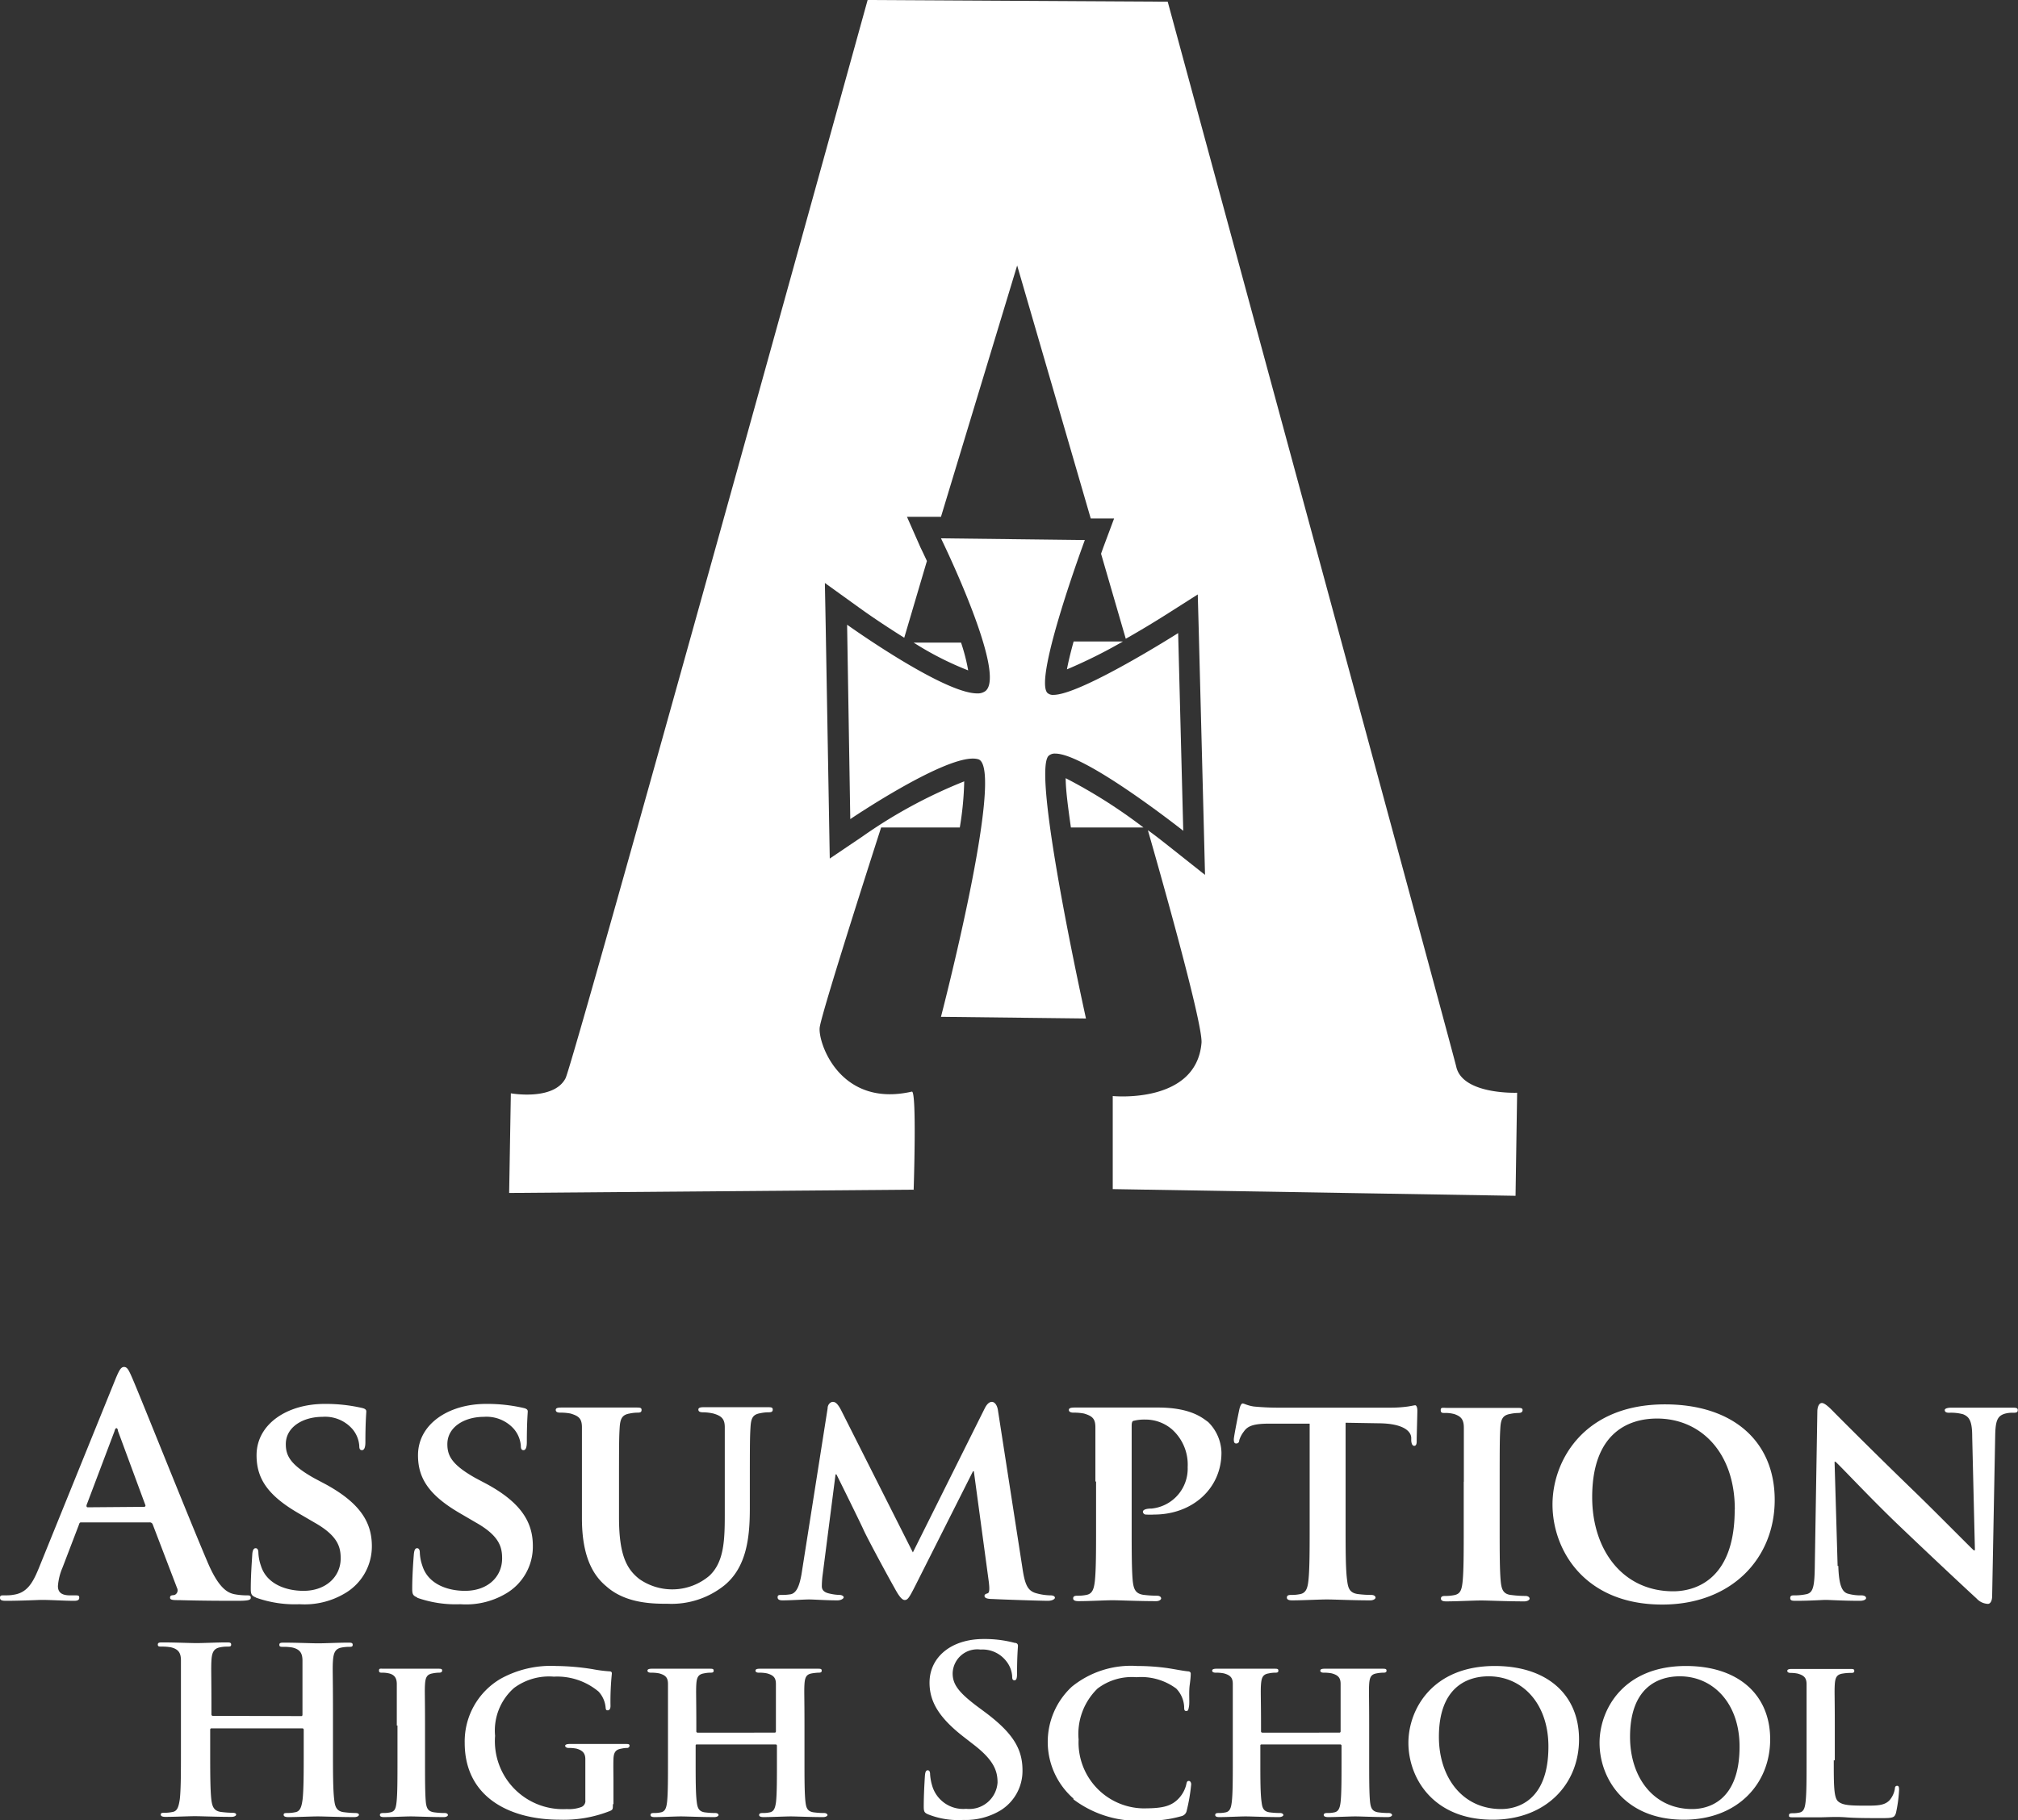
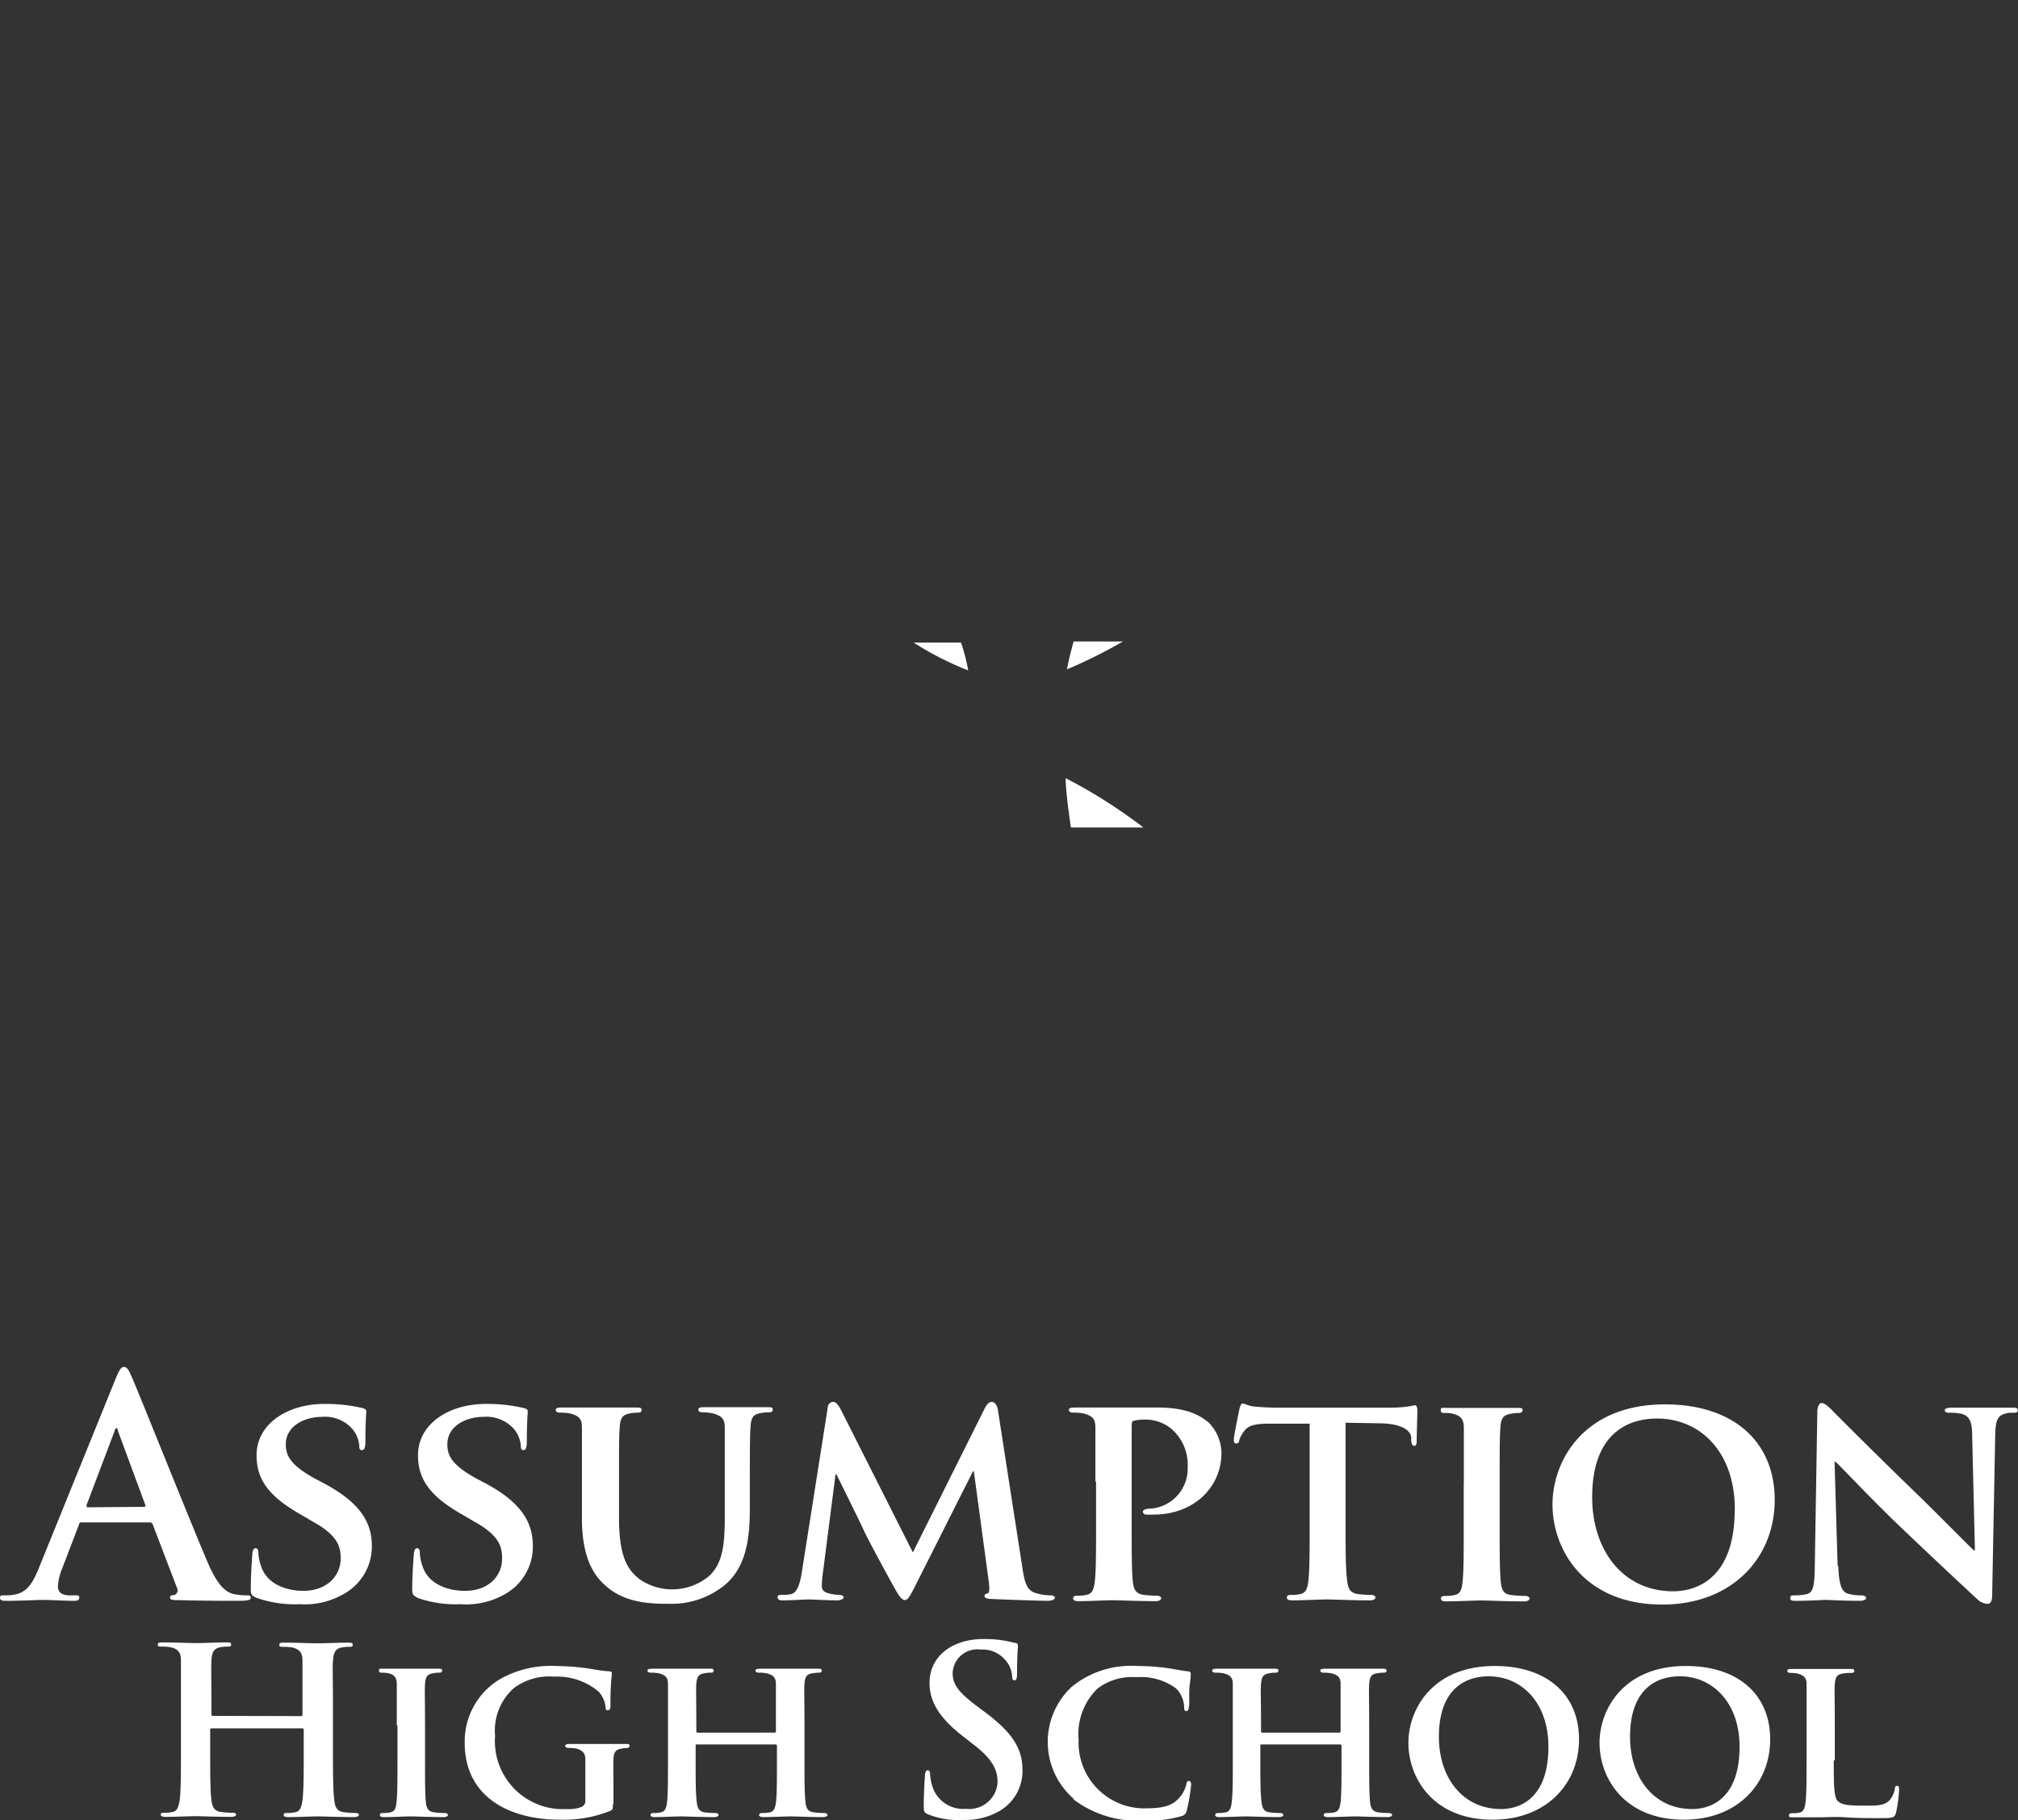
<svg xmlns="http://www.w3.org/2000/svg" id="Layer_1" data-name="Layer 1" width="178" height="160.59" viewBox="0 0 178 160.59">
  <rect x="0" y="0" width="178" height="160.59" fill="#333333" stroke="none" />
  <title>AHS_logo_full_NEW</title>
  <path d="M161.75,155.69c0,2.22,0,3.31.39,3.64s1,.37,2.42.37c1,0,1.67,0,2.12-.49a2.05,2.05,0,0,0,.46-1c0-.16.06-.26.21-.26s.16.18.16.38a12.36,12.36,0,0,1-.27,2c-.12.38-.2.47-1.15.47-1.3,0-2.36,0-3.27-.07s-1.67,0-2.41,0l-1,0c-.44,0-.89,0-1.26,0s-.35-.06-.35-.18.06-.18.29-.18a2.78,2.78,0,0,0,.64-.06c.37-.08.47-.41.53-.92.09-.73.09-2.1.09-3.68v-3.06c0-2.62,0-3.11,0-3.66s-.21-.78-.79-.94a3.05,3.05,0,0,0-.6-.06c-.2,0-.31-.06-.31-.18s.13-.17.4-.17c.84,0,2,0,2.49,0s1.92,0,2.62,0c.27,0,.4,0,.4.17s-.11.18-.33.18a4.25,4.25,0,0,0-.71.06c-.49.08-.64.33-.68.94s0,1,0,3.66v3.06Zm-8.31-1.2c0-3.83-2.34-6.2-5.27-6.2-2,0-4.39,1.06-4.39,5.34,0,3.56,2.06,6.37,5.49,6.37,1.28,0,4.17-.59,4.17-5.51Zm-12.35-.33c0-2.95,2.11-6.78,7.62-6.78,4.58,0,7.43,2.5,7.43,6.47s-2.93,7.09-7.61,7.09c-5.29,0-7.44-3.71-7.44-6.78Zm-4.51.33c0-3.83-2.33-6.2-5.27-6.2-2,0-4.39,1.06-4.39,5.34,0,3.56,2.06,6.37,5.49,6.37,1.28,0,4.17-.59,4.17-5.51Zm-12.35-.33c0-2.95,2.11-6.78,7.62-6.78,4.58,0,7.43,2.5,7.43,6.47s-2.93,7.09-7.62,7.09c-5.28,0-7.43-3.71-7.43-6.78Zm-6.08-.9s.1,0,.1-.12v-.37c0-2.62,0-3.25,0-3.8s-.21-.78-.78-.94a3.44,3.44,0,0,0-.7-.06c-.21,0-.31-.06-.31-.18s.12-.17.39-.17c1,0,2.25,0,2.72,0s1.63,0,2.33,0c.27,0,.4,0,.4.17s-.13.18-.33.18a3.15,3.15,0,0,0-.54.06c-.48.08-.62.33-.66.94s0,1,0,3.66v3.06c0,1.58,0,2.95.08,3.7.06.49.17.82.72.9a6.81,6.81,0,0,0,.93.06c.19,0,.29.1.29.18s-.14.18-.37.18c-1.18,0-2.37-.06-2.87-.06s-1.69.06-2.39.06c-.25,0-.4-.06-.4-.18s.09-.18.29-.18a2.79,2.79,0,0,0,.66-.06c.37-.08.48-.41.54-.92.08-.73.08-2.06.08-3.64V154.4a.11.11,0,0,0-.1-.1H111.3c-.06,0-.13,0-.13.1v1.33c0,1.58,0,2.91.11,3.66.06.49.16.82.7.9a7,7,0,0,0,.93.06c.2,0,.29.1.29.18s-.15.18-.38.18c-1.17,0-2.43-.06-2.95-.06s-1.61.06-2.33.06c-.23,0-.35-.06-.35-.18s.06-.18.29-.18a2.78,2.78,0,0,0,.64-.06c.37-.08.47-.41.53-.92.09-.73.09-2.1.09-3.68v-3.06c0-2.62,0-3.11,0-3.66s-.21-.78-.79-.94a3.39,3.39,0,0,0-.72-.06c-.19,0-.31-.06-.31-.18s.14-.17.39-.17c1,0,2.17,0,2.67,0s1.69,0,2.41,0c.25,0,.37,0,.37.17s-.1.18-.33.18a2.67,2.67,0,0,0-.51.06c-.5.08-.64.33-.69.94s0,1.18,0,3.8v.37c0,.1.07.12.13.12Zm-23.47,5.81a6.64,6.64,0,0,1-.14-9.86,8.27,8.27,0,0,1,5.76-1.83,19.19,19.19,0,0,1,2.64.18c.68.1,1.28.23,1.82.29.2,0,.27.1.27.2s0,.35-.09,1,0,1.52-.06,1.87-.08.43-.25.43-.18-.14-.18-.37a2.49,2.49,0,0,0-.7-1.61,5.2,5.2,0,0,0-3.51-1,5,5,0,0,0-3.43,1,5.58,5.58,0,0,0-1.67,4.5,5.81,5.81,0,0,0,5.65,6.07c1.61,0,2.5-.12,3.22-.92a2.7,2.7,0,0,0,.62-1.16c.05-.26.09-.34.23-.34s.21.16.21.3a15.67,15.67,0,0,1-.39,2.3.62.62,0,0,1-.48.51,10.59,10.59,0,0,1-3.28.39,9.42,9.42,0,0,1-6.23-1.87Zm-12.81,1.4c-.33-.14-.39-.24-.39-.69,0-1.12.08-2.34.1-2.67s.08-.53.25-.53.21.18.21.35a4.45,4.45,0,0,0,.18,1,2.85,2.85,0,0,0,3,2.05,2.5,2.5,0,0,0,2.77-2.32c0-1-.31-1.93-2-3.26l-.94-.73c-2.27-1.75-3.06-3.18-3.06-4.82,0-2.24,1.9-3.85,4.77-3.85a10.21,10.21,0,0,1,2.74.34c.19,0,.29.11.29.25s-.08.85-.08,2.44c0,.45-.06.61-.23.61s-.2-.12-.2-.36a2.4,2.4,0,0,0-.54-1.35,2.65,2.65,0,0,0-2.25-1,2.17,2.17,0,0,0-2.46,2.1c0,.94.48,1.65,2.19,2.93l.58.43c2.5,1.85,3.39,3.26,3.39,5.19a4.09,4.09,0,0,1-1.94,3.54,6,6,0,0,1-3.29.84A7.2,7.2,0,0,1,81.87,160.47Zm-13.53-7.21s.1,0,.1-.12v-.36c0-2.63,0-3.26,0-3.81s-.21-.78-.79-.94a3.31,3.31,0,0,0-.7-.06c-.21,0-.31-.06-.31-.18s.12-.17.39-.17c1,0,2.25,0,2.73,0s1.63,0,2.33,0c.27,0,.39,0,.39.17s-.12.18-.33.18a4.52,4.52,0,0,0-.53.06c-.48.08-.62.33-.66.94s0,1,0,3.66v3.06c0,1.58,0,2.95.09,3.7.06.49.16.82.72.9a6.81,6.81,0,0,0,.93.06c.18,0,.29.1.29.18s-.15.18-.38.18c-1.17,0-2.37-.06-2.86-.06s-1.7.06-2.4.06c-.25,0-.39-.06-.39-.18s.08-.18.29-.18a2.85,2.85,0,0,0,.66-.06c.37-.08.47-.41.54-.92.08-.73.08-2.06.08-3.64V154.4a.11.11,0,0,0-.1-.1H61.48c-.06,0-.12,0-.12.1v1.33c0,1.59,0,2.91.1,3.66.06.49.17.82.7.9a7,7,0,0,0,.93.06c.21,0,.29.1.29.18s-.14.18-.37.18c-1.18,0-2.44-.06-2.95-.06s-1.61.06-2.33.06c-.23,0-.35-.06-.35-.18s.06-.18.28-.18a2.72,2.72,0,0,0,.64-.06c.38-.08.48-.41.54-.92.08-.73.08-2.1.08-3.68v-3.06c0-2.62,0-3.11,0-3.66s-.2-.78-.78-.94a3.52,3.52,0,0,0-.72-.06c-.19,0-.31-.06-.31-.18s.14-.17.39-.17c1,0,2.17,0,2.66,0s1.69,0,2.42,0c.24,0,.37,0,.37.17s-.11.18-.33.18a2.76,2.76,0,0,0-.52.06c-.49.08-.64.33-.68.94s0,1.18,0,3.8v.37a.11.11,0,0,0,.12.12Zm-14.28,6.29c0,.47,0,.49-.23.61a11.08,11.08,0,0,1-4.44.78c-4.46,0-8.4-2-8.4-6.78a6.4,6.4,0,0,1,3.18-5.66,9.16,9.16,0,0,1,4.89-1.12,21.31,21.31,0,0,1,3.22.28,12.15,12.15,0,0,0,1.45.19c.2,0,.24.08.24.2a23.78,23.78,0,0,0-.12,2.85c0,.27-.1.39-.25.39s-.16-.08-.18-.23a2.37,2.37,0,0,0-.62-1.42,5.69,5.69,0,0,0-3.95-1.32,5.18,5.18,0,0,0-3.51,1,5,5,0,0,0-1.67,4.22A6,6,0,0,0,50,160a3.06,3.06,0,0,0,1.28-.18.57.57,0,0,0,.35-.61V157.6c0-.86,0-1.51,0-2s-.21-.77-.78-.93a3.48,3.48,0,0,0-.71-.06c-.16,0-.29-.09-.29-.19s.15-.16.4-.16c1,0,2.25,0,2.78,0s1.53,0,2.13,0c.25,0,.37,0,.37.16a.21.21,0,0,1-.23.19,2.49,2.49,0,0,0-.49.06c-.5.08-.68.32-.7.93s0,1.23,0,2.08v1.91ZM35,152.63c0-2.62,0-3.11,0-3.66s-.23-.8-.62-.92a2.48,2.48,0,0,0-.66-.08c-.19,0-.29,0-.29-.2s.14-.15.43-.15c.68,0,1.92,0,2.44,0s1.63,0,2.33,0c.23,0,.37,0,.37.15s-.1.2-.29.2a2.7,2.7,0,0,0-.54.06c-.49.08-.64.33-.68.94s0,1,0,3.66v3.06c0,1.67,0,3.05.08,3.78.07.47.19.74.73.82a6.92,6.92,0,0,0,.93.06c.2,0,.28.1.28.18s-.14.18-.35.18c-1.19,0-2.43-.06-2.93-.06s-1.65.06-2.37.06c-.23,0-.35-.06-.35-.18s.06-.18.29-.18a2.78,2.78,0,0,0,.64-.06c.37-.08.47-.33.53-.84.09-.71.09-2.09.09-3.76v-3.06Zm-8.44-.83c.06,0,.12,0,.12-.15v-.42c0-3.1,0-3.67,0-4.32s-.21-1-.89-1.16a4.27,4.27,0,0,0-.8-.06c-.23,0-.35,0-.35-.18s.14-.19.43-.19c1.12,0,2.42.06,3,.06s1.8-.06,2.6-.06c.29,0,.44,0,.44.19s-.13.18-.37.18a3.77,3.77,0,0,0-.6.06c-.56.1-.72.45-.77,1.16s0,1.22,0,4.32v3.58c0,1.87,0,3.48.11,4.36.06.57.18,1,.8,1.1a8.93,8.93,0,0,0,1.05.08c.23,0,.33.06.33.16s-.16.2-.41.2c-1.34,0-2.64-.06-3.22-.06s-1.77.06-2.58.06c-.29,0-.43-.06-.43-.2s.08-.16.33-.16a3.39,3.39,0,0,0,.74-.08c.41-.09.52-.53.6-1.12.1-.86.1-2.47.1-4.34V153a.12.12,0,0,0-.12-.12H18.66a.11.11,0,0,0-.12.12v1.79c0,1.87,0,3.48.1,4.36.07.57.19,1,.81,1.1a8.93,8.93,0,0,0,1.05.08c.23,0,.33.06.33.16s-.16.2-.41.2c-1.34,0-2.64-.06-3.22-.06s-1.78.06-2.6.06c-.27,0-.42-.06-.42-.2s.09-.16.33-.16a3.57,3.57,0,0,0,.75-.08c.41-.09.51-.53.6-1.12.1-.86.1-2.47.1-4.34v-3.58c0-3.1,0-3.67,0-4.32s-.21-1-.89-1.16a4.27,4.27,0,0,0-.8-.06c-.23,0-.35,0-.35-.18s.14-.19.43-.19c1.11,0,2.41.06,3,.06s1.8-.06,2.6-.06c.29,0,.44,0,.44.19s-.13.18-.38.18a2.88,2.88,0,0,0-.59.06c-.56.1-.73.45-.77,1.16s0,1.22,0,4.32v.42c0,.11.06.15.12.15Zm135.59-13.25c.05,1.75.35,2.28.81,2.44a4.12,4.12,0,0,0,1.23.16c.27,0,.41.11.41.24s-.22.24-.54.24c-1.53,0-2.63-.08-3.06-.08-.22,0-1.35.08-2.56.08-.32,0-.53,0-.53-.24s.16-.24.37-.24a5,5,0,0,0,1.08-.11c.61-.15.7-.76.72-2.73l.22-13.36c0-.45.16-.77.4-.77s.62.35,1,.74,3.85,3.87,7.29,7.19c1.61,1.56,4.75,4.74,5.1,5.06h.11l-.24-10c0-1.38-.24-1.77-.81-2a4.06,4.06,0,0,0-1.23-.13c-.3,0-.38-.11-.38-.24s.24-.21.59-.21c1.24,0,2.5,0,3,0,.27,0,1.16,0,2.31,0,.33,0,.54,0,.54.21s-.13.24-.4.24a2.43,2.43,0,0,0-.73.08c-.64.19-.83.58-.86,1.86l-.27,14.21c0,.5-.19.71-.37.71a1.43,1.43,0,0,1-1-.47c-1.48-1.36-4.44-4.14-6.91-6.5s-5.08-5.17-5.54-5.57h-.08l.27,9.2Zm-9.13-5c0-5-3-8-6.86-8-2.63,0-5.72,1.37-5.72,6.94,0,4.64,2.68,8.3,7.15,8.3,1.66,0,5.42-.77,5.42-7.19Zm-16.08-.42c0-3.84,2.74-8.83,9.92-8.83,6,0,9.68,3.26,9.68,8.43s-3.82,9.23-9.92,9.23c-6.88,0-9.68-4.83-9.68-8.83Zm-7.82-2c0-3.42,0-4,0-4.77s-.29-1-.8-1.19a2.78,2.78,0,0,0-.86-.11c-.24,0-.38,0-.38-.26s.19-.19.57-.19c.88,0,2.5,0,3.17,0s2.12,0,3,0c.29,0,.48,0,.48.19s-.14.26-.38.26a3.58,3.58,0,0,0-.7.08c-.64.11-.83.42-.88,1.22s-.06,1.35-.06,4.77v4c0,2.17,0,4,.11,4.93.08.61.24,1,.94,1.06a9.46,9.46,0,0,0,1.21.08c.27,0,.38.13.38.24s-.19.24-.46.24c-1.56,0-3.17-.08-3.82-.08s-2.15.08-3.09.08c-.29,0-.45-.08-.45-.24s.08-.24.37-.24a3.79,3.79,0,0,0,.84-.08c.48-.11.61-.42.69-1.09.11-.92.11-2.73.11-4.9v-4ZM115.51,126,112,126c-1.37,0-1.93.18-2.28.69a2.48,2.48,0,0,0-.41.77c0,.18-.1.29-.27.29s-.21-.13-.21-.37.46-2.55.51-2.73.14-.43.27-.43.43.19,1,.27a22.52,22.52,0,0,0,2.37.1h9.59a11.12,11.12,0,0,0,1.61-.1c.38-.06.57-.11.65-.11s.19.13.19.48-.06,2.15-.06,2.73c0,.24-.08.37-.21.37s-.24-.11-.27-.45l0-.24c0-.58-.67-1.27-2.79-1.3l-3-.05v9.12c0,2.07,0,3.84.14,4.82.08.64.21,1.06.91,1.17a9.58,9.58,0,0,0,1.21.08c.27,0,.38.13.38.24s-.19.24-.46.24c-1.56,0-3.14-.08-3.82-.08s-2.15.08-3.09.08c-.29,0-.45-.08-.45-.24s.08-.24.37-.24a3.6,3.6,0,0,0,.84-.08c.48-.11.62-.53.69-1.19.11-1,.11-2.73.11-4.8V126ZM96.62,131.1c0-3.42,0-4,0-4.77s-.27-1-1-1.22a4.62,4.62,0,0,0-.94-.08c-.24,0-.4-.08-.4-.24s.18-.21.53-.21c1.24,0,2.74,0,3.42,0,1,0,2.85,0,3.92,0,3,0,4,1,4.41,1.27a3.91,3.91,0,0,1,1.18,2.71c0,3.18-2.58,5.46-5.94,5.46a5.54,5.54,0,0,1-.7,0,.27.27,0,0,1-.29-.24c0-.18.27-.29.78-.29a3.54,3.54,0,0,0,3.17-3.66,4.17,4.17,0,0,0-1.4-3.34,3.6,3.6,0,0,0-2.36-.85,3.82,3.82,0,0,0-1,.11c-.13,0-.18.19-.18.42v8.94c0,2.07,0,3.84.1,4.82.08.64.22,1.06.92,1.17a9.83,9.83,0,0,0,1.21.08c.27,0,.37.13.37.24s-.18.24-.43.24c-1.58,0-3.25-.08-3.87-.08s-2,.08-3,.08c-.3,0-.46-.08-.46-.24s.08-.24.38-.24a3.63,3.63,0,0,0,.83-.08c.49-.11.62-.53.7-1.19.11-1,.11-2.73.11-4.8v-4ZM73,124.66c0-.37.27-.58.46-.58s.4.1.72.71l6.34,12.57,6.35-12.73c.19-.37.4-.55.62-.55s.45.24.53.71l2.16,13.92c.21,1.41.43,2,1.15,2.23a4.93,4.93,0,0,0,1.35.21c.21,0,.37.08.37.21s-.27.27-.62.27c-.59,0-4-.11-4.89-.16-.56,0-.7-.13-.7-.27s.11-.18.27-.23.19-.32.11-1l-1.32-9.76h-.08l-5.08,10.08c-.54,1.06-.67,1.27-.94,1.27s-.57-.45-.94-1.14c-.57-1-2.45-4.48-2.72-5.12-.19-.42-1.58-3.26-2.36-4.82h-.08l-1.13,8.8a7.92,7.92,0,0,0-.08,1.06c0,.42.32.58.72.66a4.25,4.25,0,0,0,.84.11c.21,0,.37.11.37.21s-.21.27-.56.27c-1,0-2.07-.08-2.5-.08s-1.59.08-2.34.08c-.24,0-.43-.06-.43-.27s.13-.21.38-.21a4.55,4.55,0,0,0,.72-.05c.65-.08.86-1,1-1.73L73,124.66ZM51.33,131.1c0-3.42,0-4,0-4.77s-.27-1-1-1.22a4.44,4.44,0,0,0-.91-.08c-.27,0-.4-.08-.4-.24s.16-.21.51-.21c1.26,0,2.85,0,3.55,0s2.17,0,3,0c.35,0,.51,0,.51.21s-.13.24-.37.24a3.5,3.5,0,0,0-.7.08c-.62.11-.81.42-.86,1.22s-.06,1.35-.06,4.77v3.16c0,3.29.65,4.56,1.81,5.46a5.07,5.07,0,0,0,6.15-.29c1.32-1.22,1.37-3.18,1.37-5.49V131.1c0-3.42,0-4.06,0-4.77s-.24-1-1-1.22A4.27,4.27,0,0,0,62,125c-.27,0-.4-.08-.4-.24s.16-.21.48-.21c1.21,0,2.8,0,2.83,0,.26,0,1.85,0,2.77,0,.32,0,.48,0,.48.21s-.14.24-.4.24a3.5,3.5,0,0,0-.7.08c-.65.11-.81.42-.86,1.22s-.06,1.35-.06,4.77v2.41c0,2.52-.27,5.17-2.25,6.79a7.45,7.45,0,0,1-5,1.62c-1.24,0-3.69,0-5.41-1.54-1.21-1-2.15-2.7-2.15-6V131.1ZM36.82,141.34c-.38-.16-.46-.27-.46-.77,0-1.22.11-2.63.14-3s.1-.58.29-.58.24.21.24.37a3.91,3.91,0,0,0,.22,1.16c.51,1.67,2.28,2.23,3.76,2.23,2.05,0,3.28-1.27,3.28-2.86,0-1-.24-2-2.34-3.18l-1.37-.8c-2.79-1.62-3.71-3.13-3.71-5.12,0-2.75,2.69-4.53,6-4.53a14.21,14.21,0,0,1,3.36.37c.22.06.32.14.32.29s-.08.93-.08,2.71c0,.48-.11.71-.29.71s-.24-.13-.24-.39a2.57,2.57,0,0,0-.62-1.49,3.23,3.23,0,0,0-2.64-1.06c-1.69,0-3.22.88-3.22,2.41,0,1,.37,1.81,2.5,3l1,.53C46,133,47,134.73,47,136.78A4.79,4.79,0,0,1,44.61,141a6.9,6.9,0,0,1-4,.93,10.18,10.18,0,0,1-3.84-.58Zm-14.24,0c-.38-.16-.46-.27-.46-.77,0-1.22.11-2.63.13-3s.11-.58.3-.58.24.21.24.37a3.91,3.91,0,0,0,.22,1.16c.51,1.67,2.28,2.23,3.76,2.23,2,0,3.28-1.27,3.28-2.86,0-1-.24-2-2.34-3.18l-1.37-.8c-2.8-1.62-3.71-3.13-3.71-5.12,0-2.75,2.69-4.53,6-4.53a14.21,14.21,0,0,1,3.36.37c.21.06.32.14.32.29s-.08.93-.08,2.71c0,.48-.11.71-.3.71s-.24-.13-.24-.39a2.57,2.57,0,0,0-.62-1.49,3.2,3.2,0,0,0-2.63-1.06c-1.69,0-3.23.88-3.23,2.41,0,1,.38,1.81,2.5,3l1,.53c3.12,1.7,4.09,3.42,4.09,5.47A4.79,4.79,0,0,1,30.37,141a6.94,6.94,0,0,1-3.95.93,10.18,10.18,0,0,1-3.84-.58Zm-9.89-8c.13,0,.16-.08.13-.16l-2.42-6.55c0-.1-.05-.23-.13-.23s-.14.13-.16.24L7.63,133.2c0,.1,0,.18.11.18ZM7.2,134.71c-.13,0-.18,0-.24.21l-1.45,3.79a5,5,0,0,0-.4,1.62c0,.48.24.82,1.07.82h.41c.32,0,.4,0,.4.21s-.16.27-.46.27c-.86,0-2-.08-2.85-.08-.29,0-1.77.08-3.17.08-.35,0-.51-.06-.51-.27s.11-.21.32-.21.62,0,.84-.05c1.23-.16,1.74-1.06,2.28-2.39l6.75-16.65c.32-.77.48-1.06.75-1.06s.4.24.67.85c.65,1.46,4.95,12.27,6.67,16.3,1,2.39,1.8,2.76,2.36,2.89a6,6,0,0,0,1.13.11c.22,0,.35,0,.35.21s-.24.27-1.23.27-2.94,0-5.08-.06c-.49,0-.81,0-.81-.21s.11-.21.38-.24a.44.44,0,0,0,.24-.61l-2.15-5.62a.27.27,0,0,0-.27-.18Z" transform="translate(0 -0.41)" style="fill:#fff;fill-rule:evenodd" />
  <path d="M94.7,57c-.26.95-.47,1.8-.59,2.46A44.69,44.69,0,0,0,99.05,57Z" transform="translate(0 -0.41)" style="fill:#fff" />
-   <path d="M128.45,94.51C128.15,93.19,103,.56,103,.56L76.53.41s-26,94-26.65,95.13c-1.05,2-4.82,1.32-4.82,1.32l-.15,8.79,35.68-.29s.29-8.75-.16-8.65C74,98.18,72.09,92.23,72.31,91c.3-1.76,5.41-17.59,5.41-17.59h6.94a27.86,27.86,0,0,0,.39-4.07,43.66,43.66,0,0,0-9,4.88l-2.86,1.93-.06-3.44-.3-17.16-.07-3.71,3,2.16c1.26.91,2.66,1.83,4,2.67l2-6.77c-.18-.39-.37-.79-.56-1.18L80,46l3,0h0l6.72-22.17,6.49,22.32,2.06,0-.93,2.49c-.07.2-.15.41-.22.62l2.18,7.5c1.2-.68,2.43-1.42,3.57-2.14l2.78-1.77.09,3.3.45,17.44.1,4-3.13-2.48c-.61-.48-1.26-1-1.91-1.46.65,2.26,4.87,17,4.73,18.76-.46,5.43-7.83,4.69-7.83,4.69v8.21l35.53.59.14-9.09S129,97,128.45,94.51Z" transform="translate(0 -0.41)" style="fill:#fff" />
  <path d="M85.4,59.55a16.72,16.72,0,0,0-.63-2.45l-4.18,0A27.71,27.71,0,0,0,85.4,59.55Z" transform="translate(0 -0.41)" style="fill:#fff" />
  <path d="M94,69.06c0,1,.2,2.52.46,4.35h6.4A46,46,0,0,0,94,69.06Z" transform="translate(0 -0.41)" style="fill:#fff" />
-   <path d="M93.08,66.89c2.68,0,11.29,6.81,11.29,6.81l-.45-17.44s-8.58,5.45-11,5.45a.72.72,0,0,1-.54-.18c-1.2-1.32,3.31-13.48,3.31-13.48L83,47.9s5.87,12,3.91,13.48a1.14,1.14,0,0,1-.72.2c-3,0-11.47-6.06-11.47-6.06L75,72.67s7.89-5.34,10.81-5.34a1.75,1.75,0,0,1,.48.06C88.72,68.13,83,90.11,83,90.11l12.79.15S91,68.71,92.48,67.1A.8.8,0,0,1,93.08,66.89Z" transform="translate(0 -0.41)" style="fill:#fff" />
</svg>